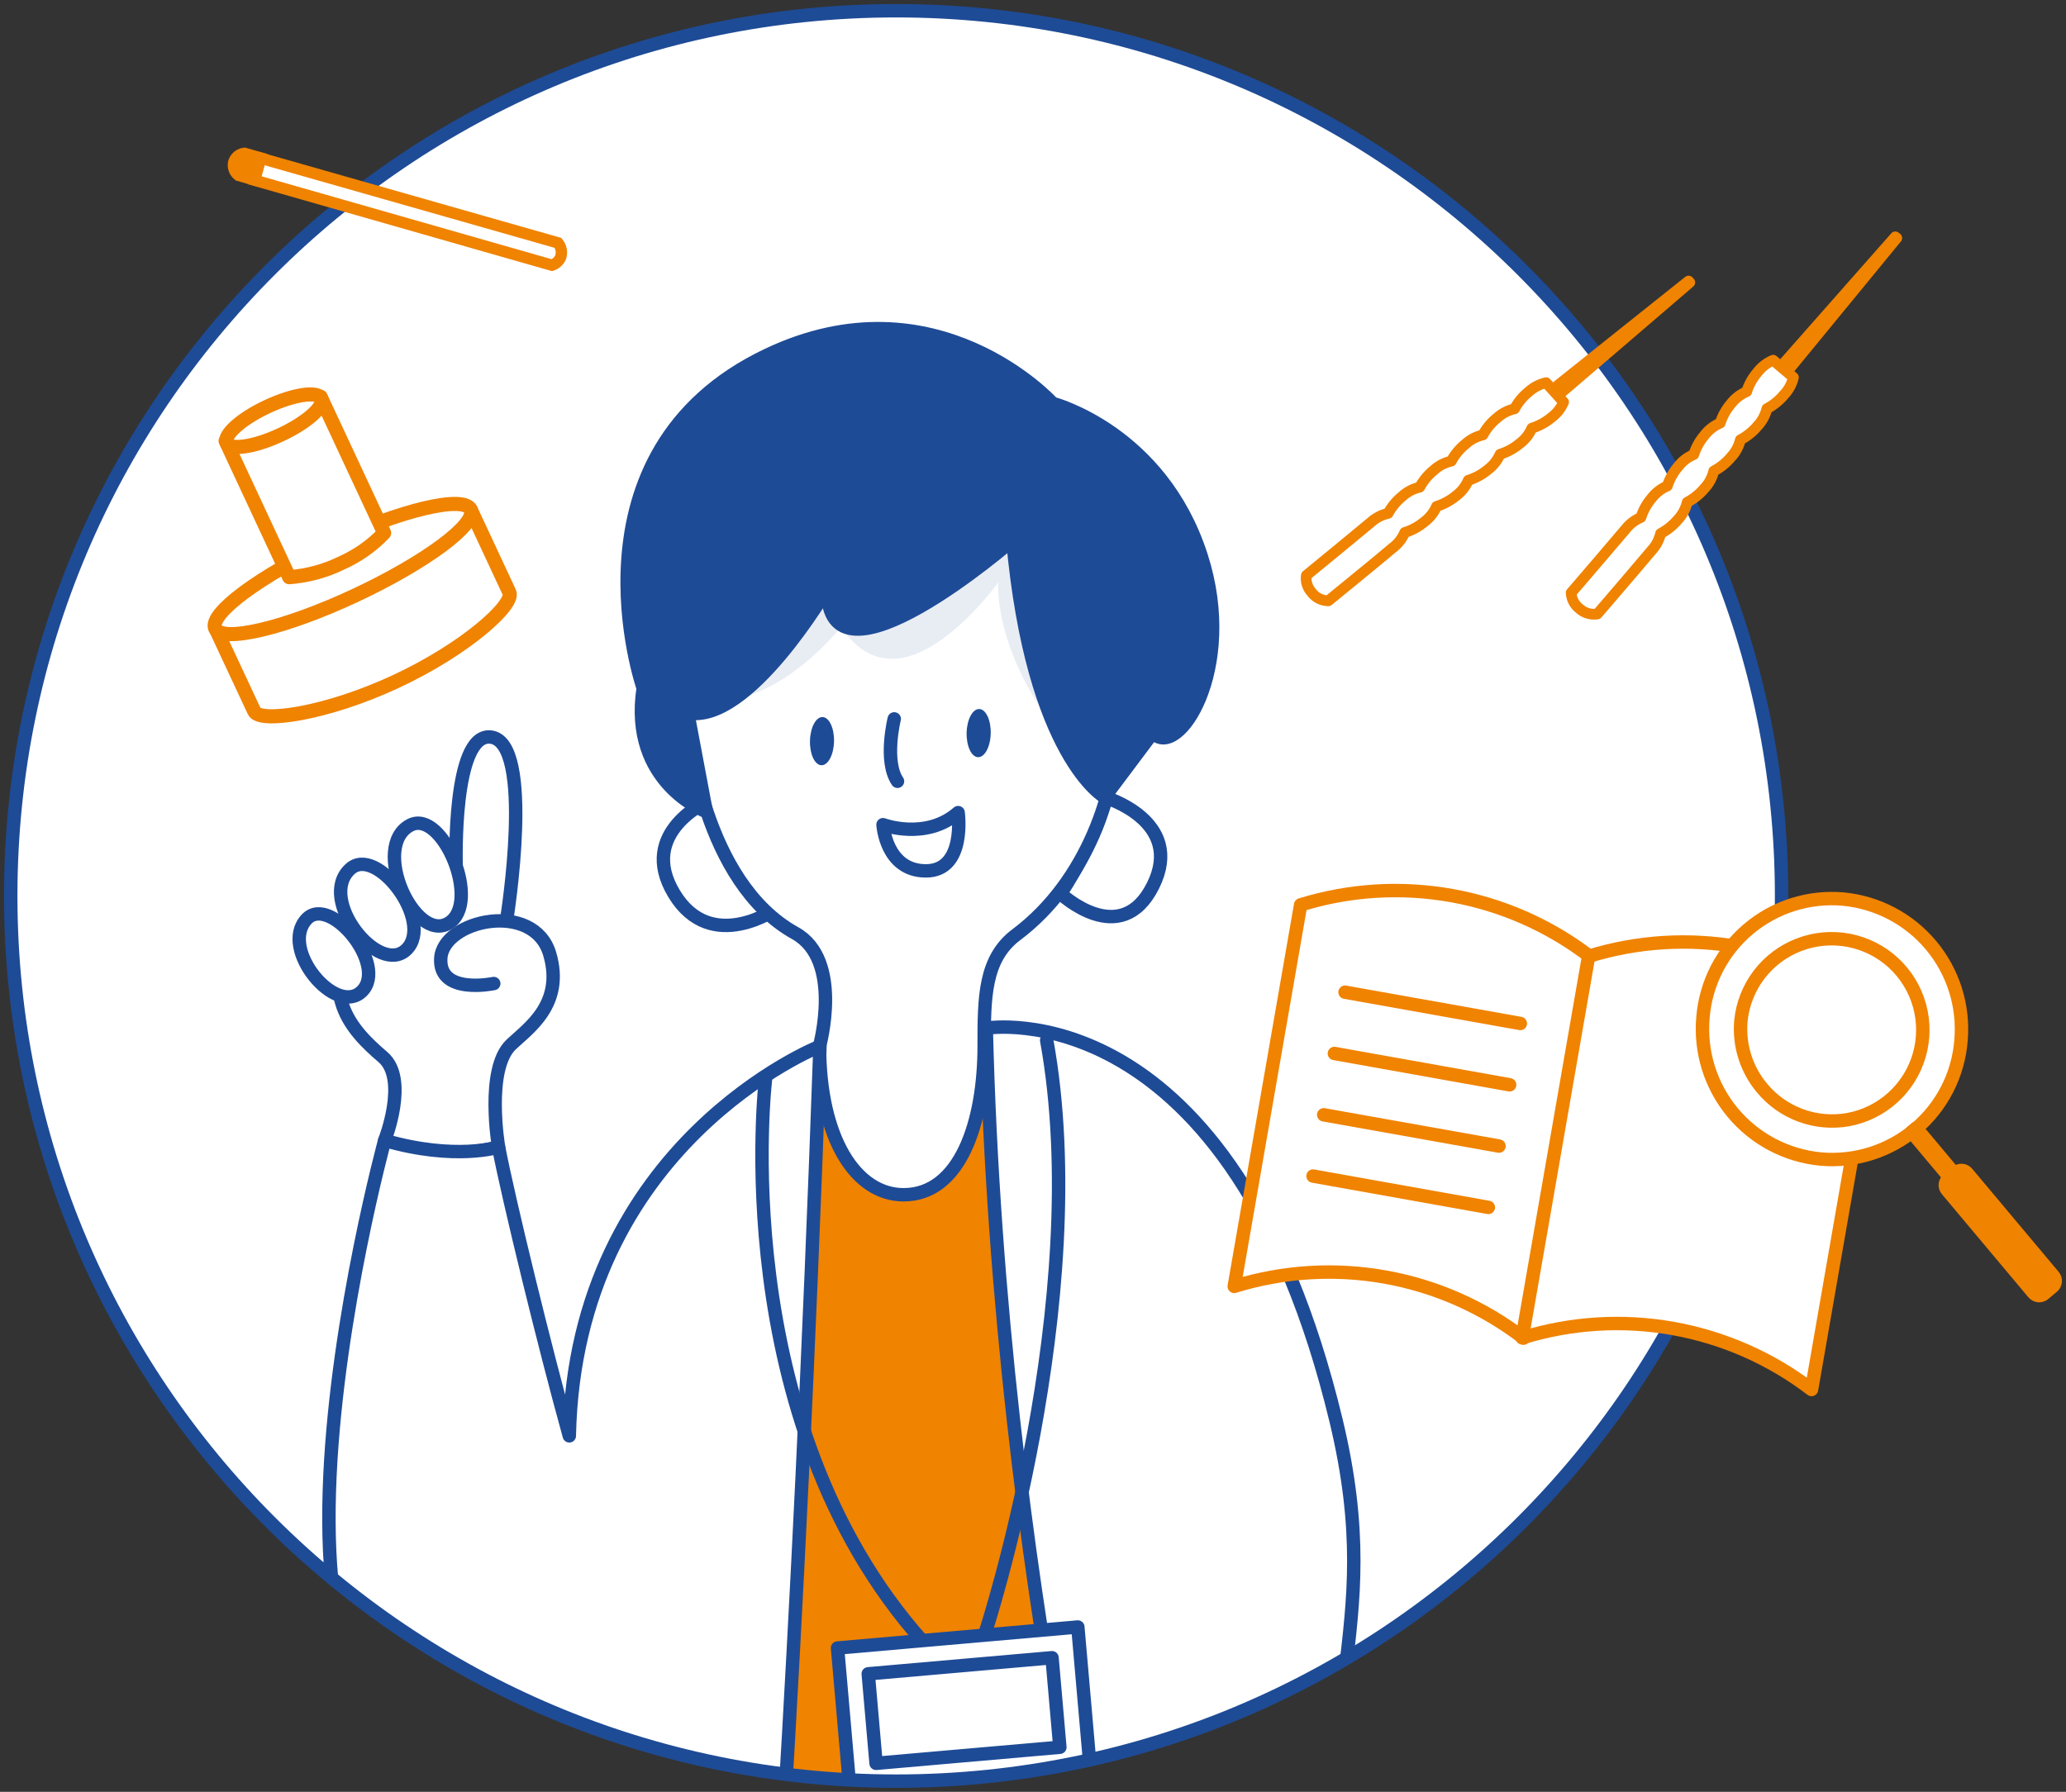
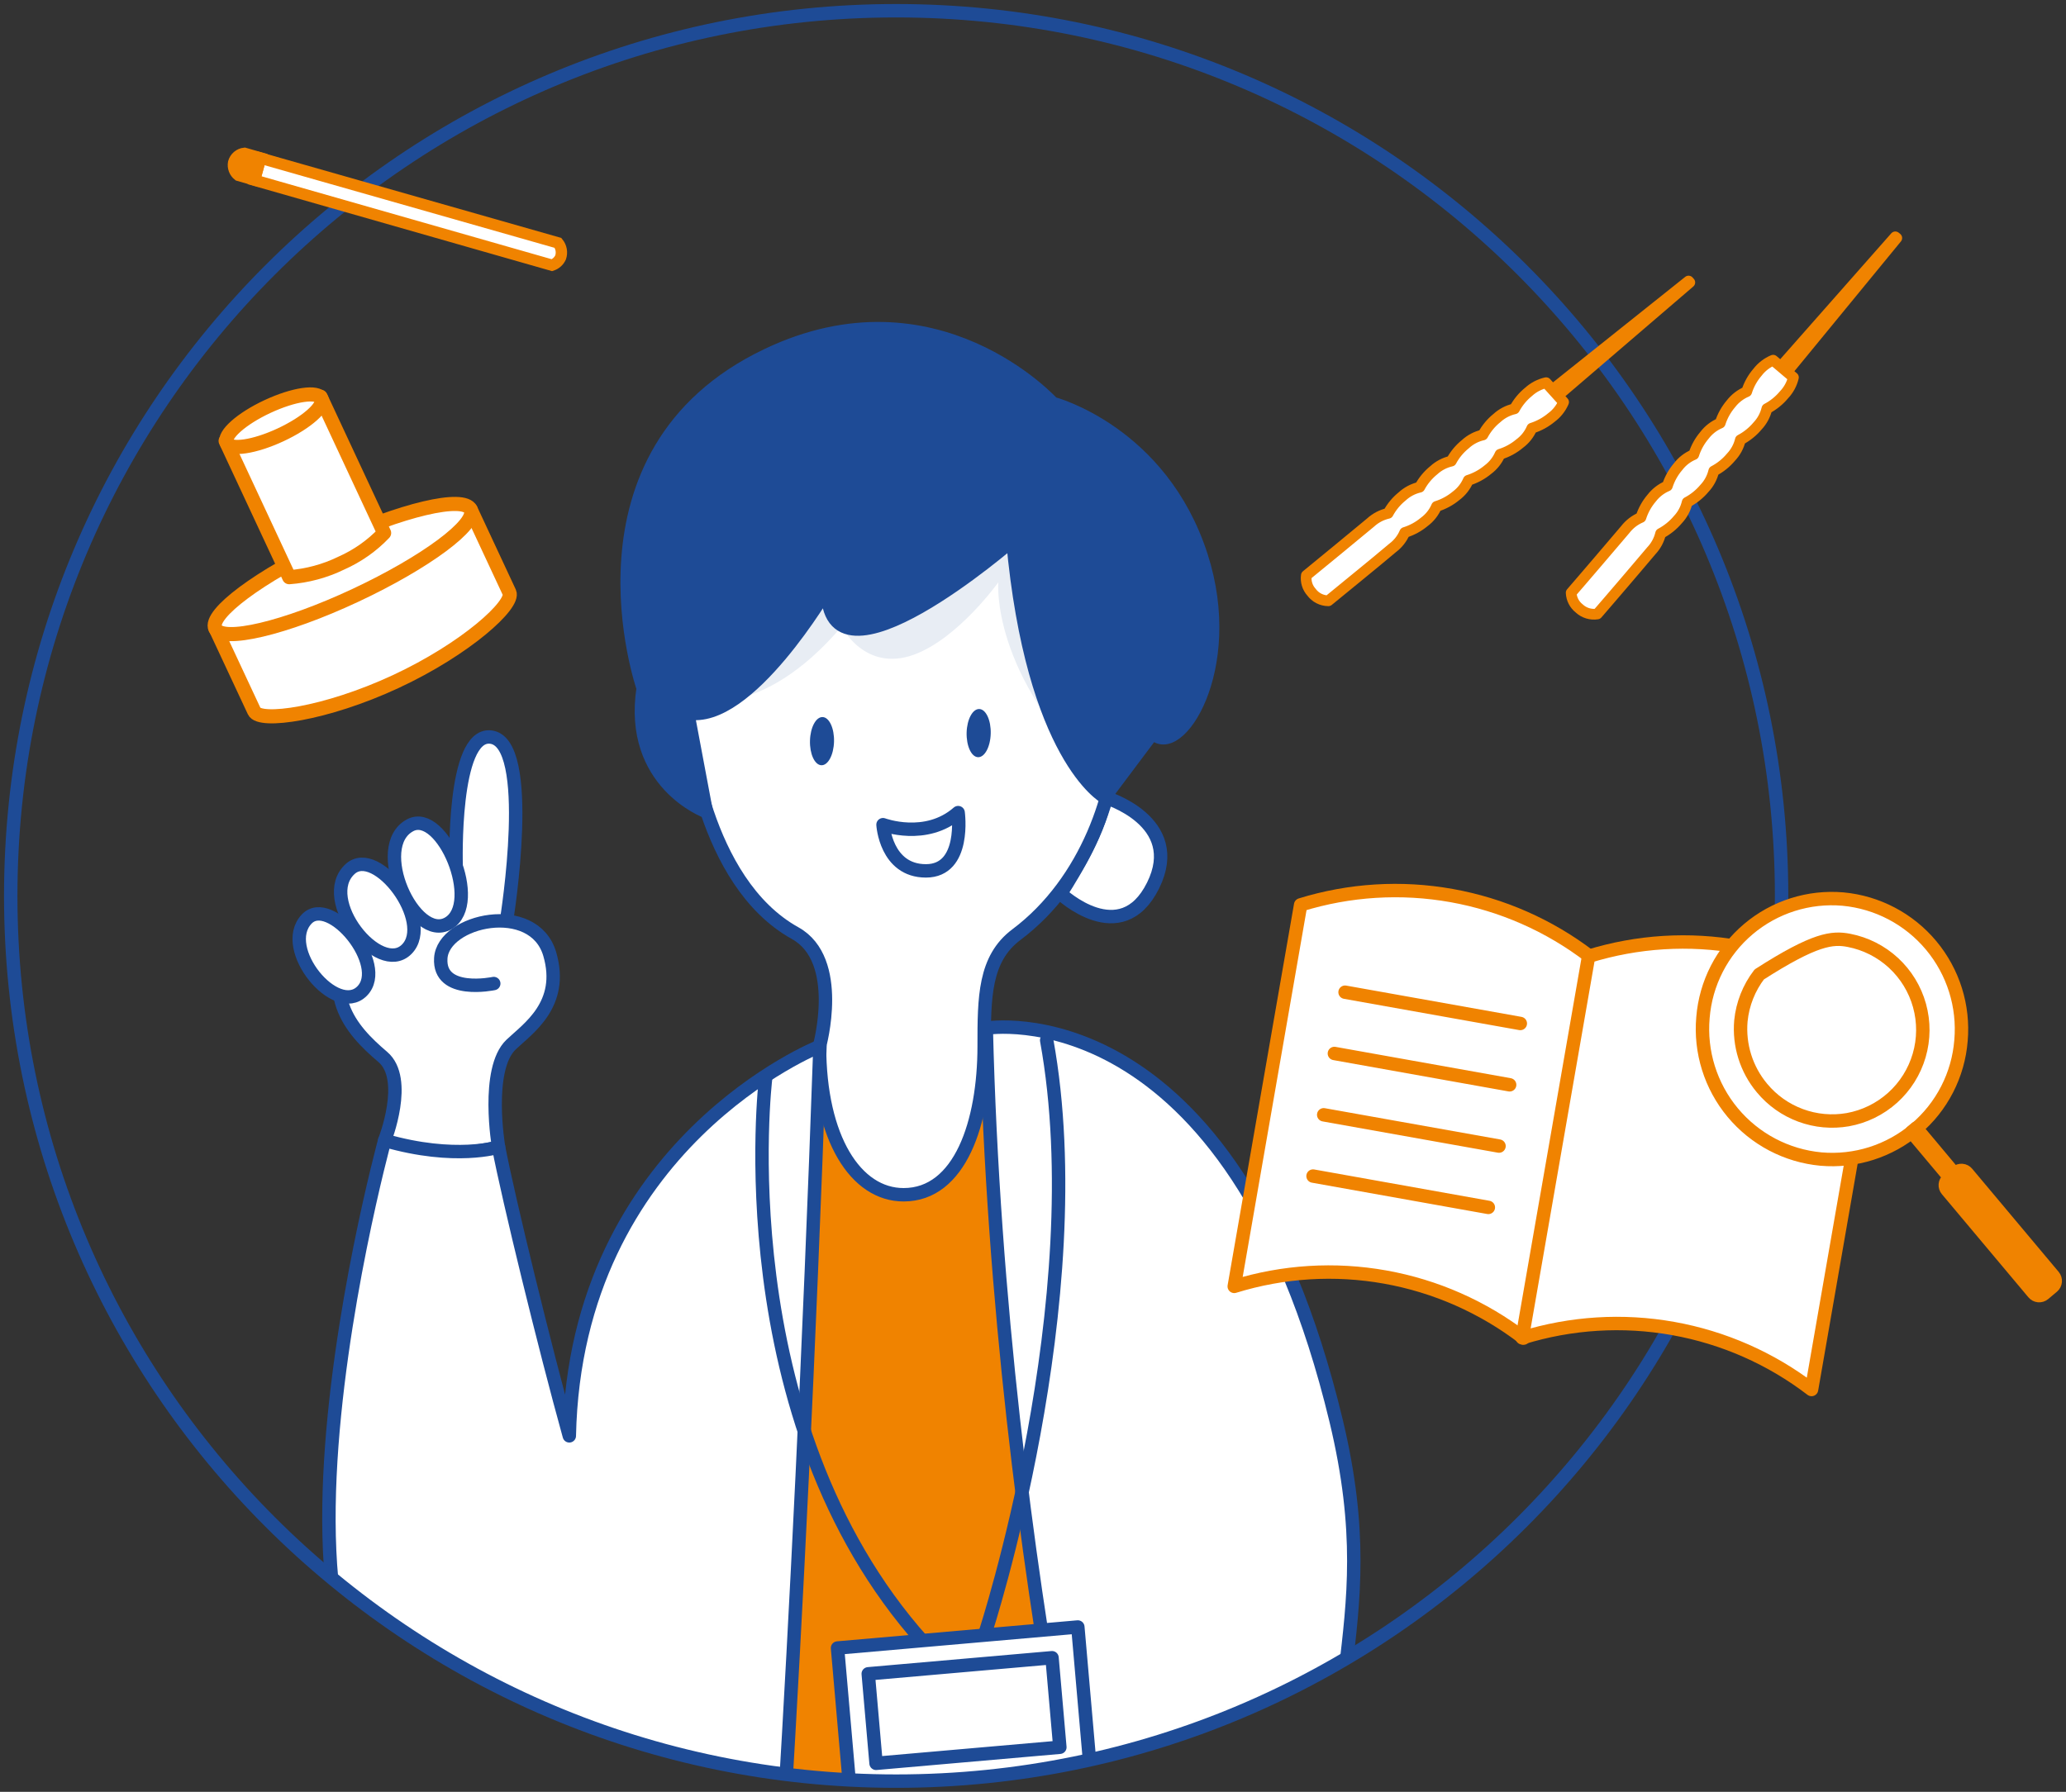
<svg xmlns="http://www.w3.org/2000/svg" width="385" height="334" viewBox="0 0 385 334" fill="none">
  <rect x="0" y="0" width="385" height="334" fill="#333333" stroke="none" />
-   <path d="M167 332C258.127 332 332 258.127 332 167C332 75.873 258.127 2 167 2C75.873 2 2 75.873 2 167C2 258.127 75.873 332 167 332Z" fill="white" />
  <mask id="mask0_2636_6467" style="mask-type:luminance" maskUnits="userSpaceOnUse" x="2" y="2" width="330" height="330">
    <path d="M167 332C258.127 332 332 258.127 332 167C332 75.873 258.127 2 167 2C75.873 2 2 75.873 2 167C2 258.127 75.873 332 167 332Z" fill="white" />
  </mask>
  <g mask="url(#mask0_2636_6467)">
    <path d="M168.26 202.13C137.38 205.13 122.26 217.58 113.48 286.13C105.8 345.97 118.3 366.86 116.86 362.71C116.86 362.71 180.05 377.31 229.45 349.61C232.11 323.979 232.11 298.141 229.45 272.51C225.23 234.44 209.44 198.13 168.26 202.13Z" fill="#F08300" stroke="#1E4B96" stroke-width="2.5" stroke-miterlimit="10" />
-     <path d="M144.86 169.28C144.86 169.28 132.54 178.08 125.61 166.57C118.68 155.06 132.09 149.22 132.09 149.22C132.09 149.22 138.7 160.48 144.86 169.28Z" fill="white" stroke="#1E4B96" stroke-width="2.5" stroke-linecap="round" stroke-linejoin="round" />
    <path d="M205.87 148.6C205.87 148.6 220.87 153 214.87 165.07C208.87 177.14 197.65 166.57 197.65 166.57C197.65 166.57 205.12 155.34 205.87 148.6Z" fill="white" stroke="#1E4B96" stroke-width="2.5" stroke-linecap="round" stroke-linejoin="round" />
    <path d="M152.72 195C152.72 195 157.18 178.94 148.18 173.94C130.9 164.35 128.39 136.23 128.39 136.23C128.39 123.88 132.51 82.7 169.94 82.7C207.37 82.7 208.12 124.63 208.12 135.86C208.12 147.09 202.7 164.25 189.4 174.22C183.4 178.71 183.4 186.01 183.4 195C183.4 209.22 178.91 222.7 168.4 222.7C159.5 222.72 152.72 212.23 152.72 195Z" fill="white" stroke="#1E4B96" stroke-width="2.5" stroke-linecap="round" stroke-linejoin="round" />
    <path d="M129.28 130.48C129.28 130.48 141.77 134.48 156.84 116.79C156.84 116.79 161.14 125.36 170.31 122.03C178.55 119.03 186.03 108.55 186.03 108.55C186.03 108.55 184.54 125.77 205.13 145.23C205.13 145.23 211.95 89.11 171.29 89.11C130.63 89.11 129.28 130.48 129.28 130.48Z" fill="#E8EDF4" />
    <path d="M188.73 100.64C188.73 100.64 153.84 131.01 154.22 109.64C154.22 109.64 139.38 135.1 128.15 132.85L131.61 151.27C131.61 151.27 117.16 145.95 119.86 128.27C119.86 128.27 104.6 84.47 142.99 66.19C174.43 51.19 196.15 75.19 196.15 75.19C196.15 75.19 216.35 80.42 223.84 103.63C230.67 124.81 219.35 141.81 214.84 136.56L205.84 148.56C205.84 148.56 192.4 141.12 188.73 100.64Z" fill="#1E4B96" stroke="#1E4B96" stroke-width="2.5" stroke-linecap="round" stroke-linejoin="round" />
    <path d="M180.13 136.55C180.07 139.04 181.01 141.09 182.25 141.14C183.49 141.19 184.55 139.23 184.62 136.75C184.69 134.27 183.74 132.21 182.5 132.16C181.26 132.11 180.2 134.07 180.13 136.55Z" fill="#1E4B96" />
    <path d="M150.94 138.05C150.87 140.53 151.82 142.59 153.06 142.64C154.3 142.69 155.35 140.73 155.42 138.25C155.49 135.77 154.54 133.71 153.3 133.66C152.06 133.61 151.01 135.57 150.94 138.05Z" fill="#1E4B96" />
-     <path d="M166.64 134C166.64 134 164.7 141.87 167.25 145.63" stroke="#1E4B96" stroke-width="2.5" stroke-linecap="round" stroke-linejoin="round" />
    <path d="M164.55 153.72C164.55 153.72 172.55 156.72 178.55 151.47C178.55 151.47 180.05 162.33 172.55 162.33C165.05 162.33 164.55 153.72 164.55 153.72Z" stroke="#1E4B96" stroke-width="2.5" stroke-linecap="round" stroke-linejoin="round" />
    <path d="M183.79 191.65C183.79 191.65 229.5 183.91 248.97 264.76C258.97 306.31 241.97 315.9 253.91 360.07C256.6 369.98 221.4 389.28 209.8 382.19C209.36 381.92 186.26 293.82 183.79 191.65Z" fill="white" stroke="#1E4B96" stroke-width="2.5" stroke-linecap="round" stroke-linejoin="round" />
    <path d="M92.01 183.33C92.01 183.33 81.7 185.52 82.14 178.61C82.59 171.45 99.47 167.75 102.44 177.82C105.21 187.25 98.33 191.76 95.25 194.7C90.43 199.3 92.91 213.81 92.91 213.81C92.91 213.81 79.64 217.26 71.69 212.57C71.69 212.57 76.21 201.14 71.32 197C65.23 191.82 59.26 185.09 66.32 172.67C73.85 159.39 85 161.17 85 161.17C85 161.17 84.28 136.74 91.37 137.38C99.75 138.13 94.44 171.29 94.44 171.29" fill="white" />
    <path d="M92.01 183.33C92.01 183.33 81.7 185.52 82.14 178.61C82.59 171.45 99.47 167.75 102.44 177.82C105.21 187.25 98.33 191.76 95.25 194.7C90.43 199.3 92.91 213.81 92.91 213.81C92.91 213.81 79.64 217.26 71.69 212.57C71.69 212.57 76.21 201.14 71.32 197C65.23 191.82 59.26 185.09 66.32 172.67C73.85 159.39 85 161.17 85 161.17C85 161.17 84.28 136.74 91.37 137.38C99.75 138.13 94.44 171.29 94.44 171.29" stroke="#1E4B96" stroke-width="2.5" stroke-linecap="round" stroke-linejoin="round" />
    <path d="M65.23 162C70.17 157.41 80.94 171.77 75.79 176.94C70.64 182.11 59.09 167.65 65.23 162Z" fill="white" stroke="#1E4B96" stroke-width="2.5" stroke-linecap="round" stroke-linejoin="round" />
    <path d="M76.44 153.82C82.44 150.66 89.87 168.44 83.54 172.11C77.21 175.78 69.03 157.75 76.44 153.82Z" fill="white" stroke="#1E4B96" stroke-width="2.5" stroke-linecap="round" stroke-linejoin="round" />
    <path d="M57.14 171.32C61.5 166.68 72.33 179.86 67.47 184.74C62.61 189.62 51.97 176.83 57.14 171.32Z" fill="white" stroke="#1E4B96" stroke-width="2.5" stroke-linecap="round" stroke-linejoin="round" />
    <path d="M106.09 267.64C101.52 251.19 94.75 223.45 92.91 213.81C92.91 213.81 84.85 216.37 71.69 212.57C71.69 212.57 36.47 341.57 95.69 325.99C99.43 324.99 100.47 323.64 102.86 321.7C100.86 347.86 98.3 356.7 94.56 382.41C93.08 392.57 130.68 398.27 142.28 391.18C142.72 390.91 148.71 312.18 152.8 195.03C152.76 195 107.24 213.06 106.09 267.64Z" fill="white" stroke="#1E4B96" stroke-width="2.5" stroke-linecap="round" stroke-linejoin="round" />
    <path d="M142.67 201C142.67 201 134.937 264.54 172 306" stroke="#1E4B96" stroke-width="2.5" stroke-linecap="round" stroke-linejoin="round" />
    <path d="M200.854 303.269L156.075 307.187L158.456 334.403L203.235 330.485L200.854 303.269Z" fill="white" stroke="#1E4B96" stroke-width="2.5" stroke-linecap="round" stroke-linejoin="round" />
    <path d="M163.255 328.681L197.505 325.685L196.045 308.998L161.796 311.995L163.255 328.681Z" fill="white" stroke="#1E4B96" stroke-width="2.5" stroke-linecap="round" stroke-linejoin="round" />
    <path d="M183.62 304.3C183.62 304.3 203.86 242.38 195.05 193.9" stroke="#1E4B96" stroke-width="2.5" stroke-linecap="round" stroke-linejoin="round" />
  </g>
  <path d="M167 332C258.127 332 332 258.127 332 167C332 75.873 258.127 2 167 2C75.873 2 2 75.873 2 167C2 258.127 75.873 332 167 332Z" stroke="#1E4B96" stroke-width="2.5" stroke-miterlimit="10" />
  <path d="M283.921 249.419C276.357 243.62 267.513 239.718 258.132 238.041C248.751 236.364 239.104 236.959 230 239.779L242.376 168.664C251.48 165.848 261.126 165.254 270.507 166.931C279.888 168.609 288.731 172.508 296.297 178.305C291.758 204.366 288.459 223.348 283.921 249.419Z" fill="white" stroke="#F08300" stroke-width="2.5" stroke-linecap="round" stroke-linejoin="round" />
  <path d="M250.653 184.945L283.311 190.775" stroke="#F08300" stroke-width="2.5" stroke-linecap="round" stroke-linejoin="round" />
  <path d="M248.663 196.366L281.322 202.206" stroke="#F08300" stroke-width="2.5" stroke-linecap="round" stroke-linejoin="round" />
  <path d="M246.674 207.797L279.343 213.627" stroke="#F08300" stroke-width="2.5" stroke-linecap="round" stroke-linejoin="round" />
  <path d="M244.685 219.217L277.353 225.057" stroke="#F08300" stroke-width="2.5" stroke-linecap="round" stroke-linejoin="round" />
  <path d="M283.661 249.369C292.764 246.551 302.41 245.955 311.791 247.63C321.172 249.306 330.016 253.204 337.582 259C342.12 232.938 345.419 213.997 349.958 187.895C342.393 182.097 333.55 178.196 324.168 176.518C314.787 174.841 305.141 175.436 296.037 178.255L283.661 249.369Z" fill="white" stroke="#F08300" stroke-width="2.5" stroke-linecap="round" stroke-linejoin="round" />
  <path d="M317.349 189.655C316.782 196.07 318.778 202.447 322.899 207.393C327.021 212.339 332.932 215.451 339.341 216.047C342.506 216.322 345.694 215.969 348.721 215.006C351.748 214.044 354.555 212.491 356.98 210.439C359.406 208.386 361.401 205.874 362.851 203.047C364.302 200.22 365.179 197.133 365.432 193.966C365.996 187.553 363.999 181.178 359.878 176.234C355.757 171.291 349.847 168.18 343.44 167.584C340.276 167.309 337.089 167.662 334.062 168.624C331.036 169.586 328.229 171.137 325.804 173.189C323.379 175.24 321.383 177.751 319.932 180.577C318.481 183.403 317.603 186.489 317.349 189.655Z" fill="white" stroke="#F08300" stroke-width="2.5" stroke-linecap="round" stroke-linejoin="round" />
-   <path d="M344.339 208.706C341.39 209.219 338.358 208.944 335.549 207.908C332.741 206.872 330.255 205.112 328.345 202.806C325.432 199.316 324.02 194.814 324.417 190.285C324.731 187.139 325.915 184.143 327.838 181.634C329.76 179.124 332.344 177.201 335.298 176.079C338.253 174.958 341.462 174.683 344.565 175.285C347.667 175.888 350.54 177.344 352.861 179.489C355.182 181.635 356.859 184.386 357.703 187.433C358.547 190.48 358.525 193.702 357.64 196.737C356.755 199.772 355.041 202.5 352.692 204.614C350.342 206.729 347.45 208.146 344.339 208.706Z" fill="white" stroke="#F08300" stroke-width="2.5" stroke-linecap="round" stroke-linejoin="round" />
+   <path d="M344.339 208.706C341.39 209.219 338.358 208.944 335.549 207.908C332.741 206.872 330.255 205.112 328.345 202.806C325.432 199.316 324.02 194.814 324.417 190.285C324.731 187.139 325.915 184.143 327.838 181.634C338.253 174.958 341.462 174.683 344.565 175.285C347.667 175.888 350.54 177.344 352.861 179.489C355.182 181.635 356.859 184.386 357.703 187.433C358.547 190.48 358.525 193.702 357.64 196.737C356.755 199.772 355.041 202.5 352.692 204.614C350.342 206.729 347.45 208.146 344.339 208.706Z" fill="white" stroke="#F08300" stroke-width="2.5" stroke-linecap="round" stroke-linejoin="round" />
  <path d="M357.085 210.277L364.233 218.817L364.622 218.487C364.902 218.253 365.264 218.14 365.627 218.172C365.991 218.203 366.327 218.378 366.562 218.657L382.676 237.878C382.91 238.156 383.025 238.515 382.995 238.876C382.965 239.238 382.793 239.574 382.516 239.808L380.877 241.188C380.738 241.303 380.578 241.39 380.406 241.443C380.235 241.496 380.054 241.515 379.875 241.499C379.695 241.482 379.521 241.43 379.362 241.346C379.203 241.262 379.062 241.147 378.947 241.009L362.833 221.797C362.715 221.66 362.626 221.5 362.57 221.328C362.515 221.156 362.494 220.974 362.509 220.794C362.524 220.613 362.574 220.438 362.657 220.277C362.74 220.116 362.854 219.974 362.993 219.857L363.383 219.527L356.225 210.997L357.085 210.277Z" stroke="#F08300" stroke-width="2.5" stroke-linecap="round" stroke-linejoin="round" />
  <path d="M357.085 210.277L364.233 218.817L364.622 218.487C364.902 218.253 365.264 218.14 365.627 218.172C365.991 218.203 366.327 218.378 366.562 218.657L382.676 237.878C382.91 238.156 383.025 238.515 382.995 238.876C382.965 239.238 382.793 239.574 382.516 239.808L380.877 241.188C380.738 241.303 380.578 241.39 380.406 241.443C380.235 241.496 380.054 241.515 379.875 241.499C379.695 241.482 379.521 241.43 379.362 241.346C379.203 241.262 379.062 241.147 378.947 241.009L362.833 221.797C362.715 221.66 362.626 221.5 362.57 221.328C362.515 221.156 362.494 220.974 362.509 220.794C362.524 220.613 362.574 220.438 362.657 220.277C362.74 220.116 362.854 219.974 362.993 219.857L363.383 219.527L356.225 210.997L357.085 210.277Z" fill="#F08300" />
  <path d="M332.275 70.192L331.081 69.22L353.191 44.148L353.465 44.367L332.275 70.192Z" fill="white" stroke="#F08300" stroke-width="2" stroke-linecap="round" stroke-linejoin="round" />
  <path d="M334.206 70.347C333.921 71.554 333.323 72.665 332.471 73.568C331.582 74.639 330.491 75.525 329.259 76.175C328.973 77.382 328.375 78.493 327.523 79.396C326.633 80.458 325.544 81.337 324.316 81.984C324.029 83.195 323.426 84.308 322.569 85.212C321.682 86.277 320.592 87.157 319.362 87.8C319.076 89.01 318.477 90.124 317.624 91.03C316.73 92.095 315.636 92.976 314.405 93.625C314.126 94.834 313.53 95.946 312.679 96.849C311.785 97.913 310.691 98.795 309.46 99.444C309.174 100.651 308.576 101.761 307.724 102.664C306.196 104.491 304.329 106.651 302.779 108.483C301.229 110.314 297.662 114.441 297.662 114.441C297.055 114.538 296.434 114.494 295.847 114.313C295.26 114.132 294.722 113.82 294.275 113.399C293.831 113.049 293.469 112.607 293.213 112.104C292.956 111.601 292.813 111.049 292.791 110.486C292.791 110.486 296.358 106.359 297.909 104.527C299.459 102.696 301.303 100.54 302.863 98.712C303.626 97.72 304.632 96.941 305.785 96.451C306.206 95.128 306.887 93.903 307.789 92.847C308.552 91.855 309.558 91.076 310.711 90.586C311.13 89.262 311.811 88.036 312.716 86.982C313.473 85.988 314.48 85.211 315.635 84.731C316.056 83.408 316.737 82.183 317.639 81.127C318.399 80.132 319.406 79.352 320.561 78.866C320.981 77.543 321.662 76.317 322.565 75.262C323.333 74.272 324.342 73.494 325.497 73.004C325.911 71.678 326.593 70.451 327.501 69.4C328.261 68.405 329.268 67.625 330.423 67.139L334.206 70.347Z" fill="white" stroke="#F08300" stroke-width="2" stroke-linecap="round" stroke-linejoin="round" />
  <path d="M289.526 74.412L288.518 73.251L314.663 52.387L314.895 52.646L289.526 74.412Z" fill="white" stroke="#F08300" stroke-width="2" stroke-linecap="round" stroke-linejoin="round" />
  <path d="M291.377 74.949C290.89 76.09 290.108 77.081 289.111 77.82C288.036 78.715 286.796 79.392 285.461 79.814C284.972 80.955 284.187 81.945 283.187 82.683C282.116 83.583 280.875 84.261 279.537 84.676C279.042 85.814 278.258 86.802 277.262 87.545C276.189 88.439 274.949 89.113 273.615 89.528C273.127 90.672 272.344 91.666 271.347 92.41C270.274 93.303 269.035 93.978 267.7 94.393C267.211 95.538 266.425 96.532 265.422 97.272C264.351 98.169 263.111 98.843 261.775 99.256C261.287 100.399 260.504 101.393 259.507 102.137C257.643 103.708 255.495 105.482 253.621 107.01L247.541 111.985C246.927 111.98 246.322 111.832 245.775 111.552C245.227 111.273 244.753 110.87 244.39 110.375C244.013 109.955 243.732 109.458 243.568 108.918C243.404 108.379 243.36 107.81 243.44 107.253C243.44 107.253 247.668 103.799 249.51 102.274L255.406 97.404C256.328 96.555 257.457 95.962 258.681 95.683C259.332 94.469 260.219 93.398 261.292 92.531C262.214 91.683 263.343 91.089 264.567 90.811C265.22 89.598 266.107 88.527 267.178 87.659C268.1 86.813 269.228 86.223 270.451 85.948C271.104 84.73 271.996 83.656 273.073 82.789C273.991 81.942 275.116 81.35 276.337 81.075C276.989 79.856 277.88 78.782 278.959 77.916C279.882 77.072 281.01 76.482 282.232 76.205C282.884 74.989 283.773 73.914 284.845 73.043C285.77 72.202 286.898 71.613 288.118 71.332L291.377 74.949Z" fill="white" stroke="#F08300" stroke-width="2" stroke-linecap="round" stroke-linejoin="round" />
  <path d="M40.158 117.127L47.376 132.577C48.38 134.797 60.607 133.157 73.738 127.047C86.869 120.937 95.954 112.647 94.92 110.427L87.712 94.977L40.158 117.127Z" fill="white" stroke="#F08300" stroke-width="2.63" stroke-linecap="round" stroke-linejoin="round" />
  <path d="M87.712 94.977C88.967 97.677 79.35 104.827 66.219 110.977C53.088 117.127 41.423 119.857 40.118 117.157C38.813 114.457 48.48 107.297 61.611 101.157C74.742 95.017 86.447 92.267 87.712 94.977Z" fill="white" stroke="#F08300" stroke-width="2.63" stroke-linecap="round" stroke-linejoin="round" />
  <path d="M71.58 99.347C69.302 101.736 66.573 103.653 63.549 104.987C60.524 106.455 57.246 107.338 53.891 107.587L42.045 82.187L59.734 73.947L71.58 99.347Z" fill="white" stroke="#F08300" stroke-width="2.63" stroke-linecap="round" stroke-linejoin="round" />
  <path d="M59.885 74.297C60.567 75.757 57.154 78.787 52.275 81.057C47.396 83.327 42.879 83.997 42.236 82.537C41.594 81.077 44.957 78.057 49.846 75.777C54.735 73.497 59.202 72.837 59.885 74.297Z" fill="white" stroke="#F08300" stroke-width="2.63" stroke-linecap="round" stroke-linejoin="round" />
  <path d="M103.98 45.275C104.282 45.646 104.486 46.086 104.572 46.557C104.658 47.027 104.624 47.511 104.473 47.965C104.32 48.308 104.097 48.616 103.818 48.869C103.539 49.122 103.21 49.313 102.853 49.432L47.444 33.593L48.574 29.487L103.98 45.275Z" fill="white" stroke="#F08300" stroke-width="2.12" stroke-miterlimit="10" />
  <path d="M48.561 29.439L47.431 33.545L44.433 32.684C44.08 32.409 43.81 32.041 43.652 31.622C43.494 31.203 43.455 30.749 43.538 30.309C43.662 29.85 43.921 29.438 44.282 29.129C44.644 28.82 45.09 28.628 45.563 28.578L48.561 29.439Z" fill="#F08300" stroke="#F08300" stroke-width="2.12" stroke-miterlimit="10" />
</svg>